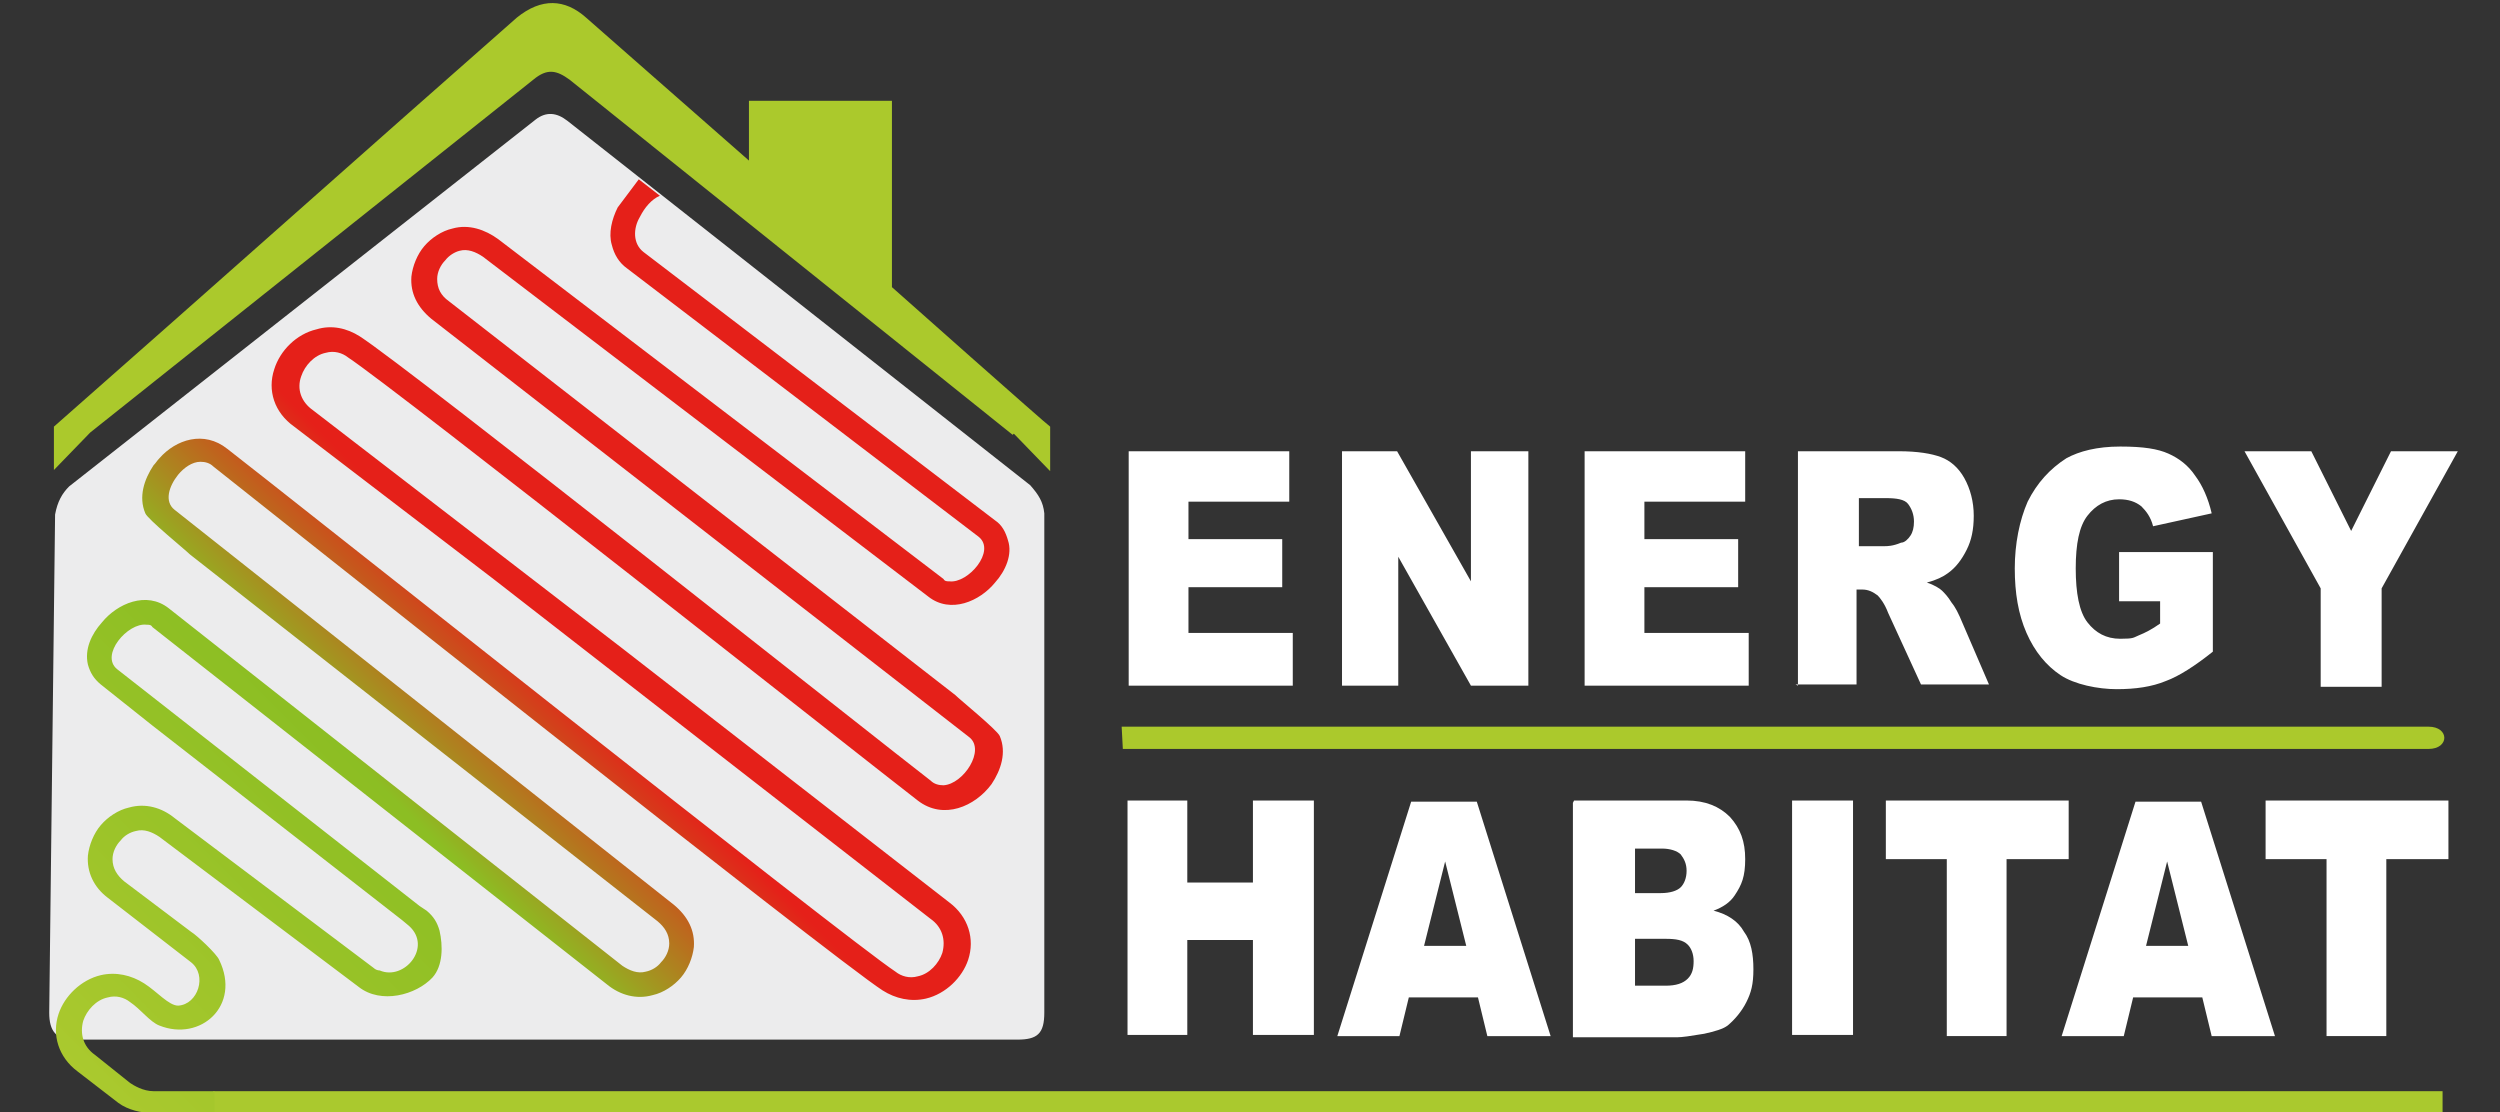
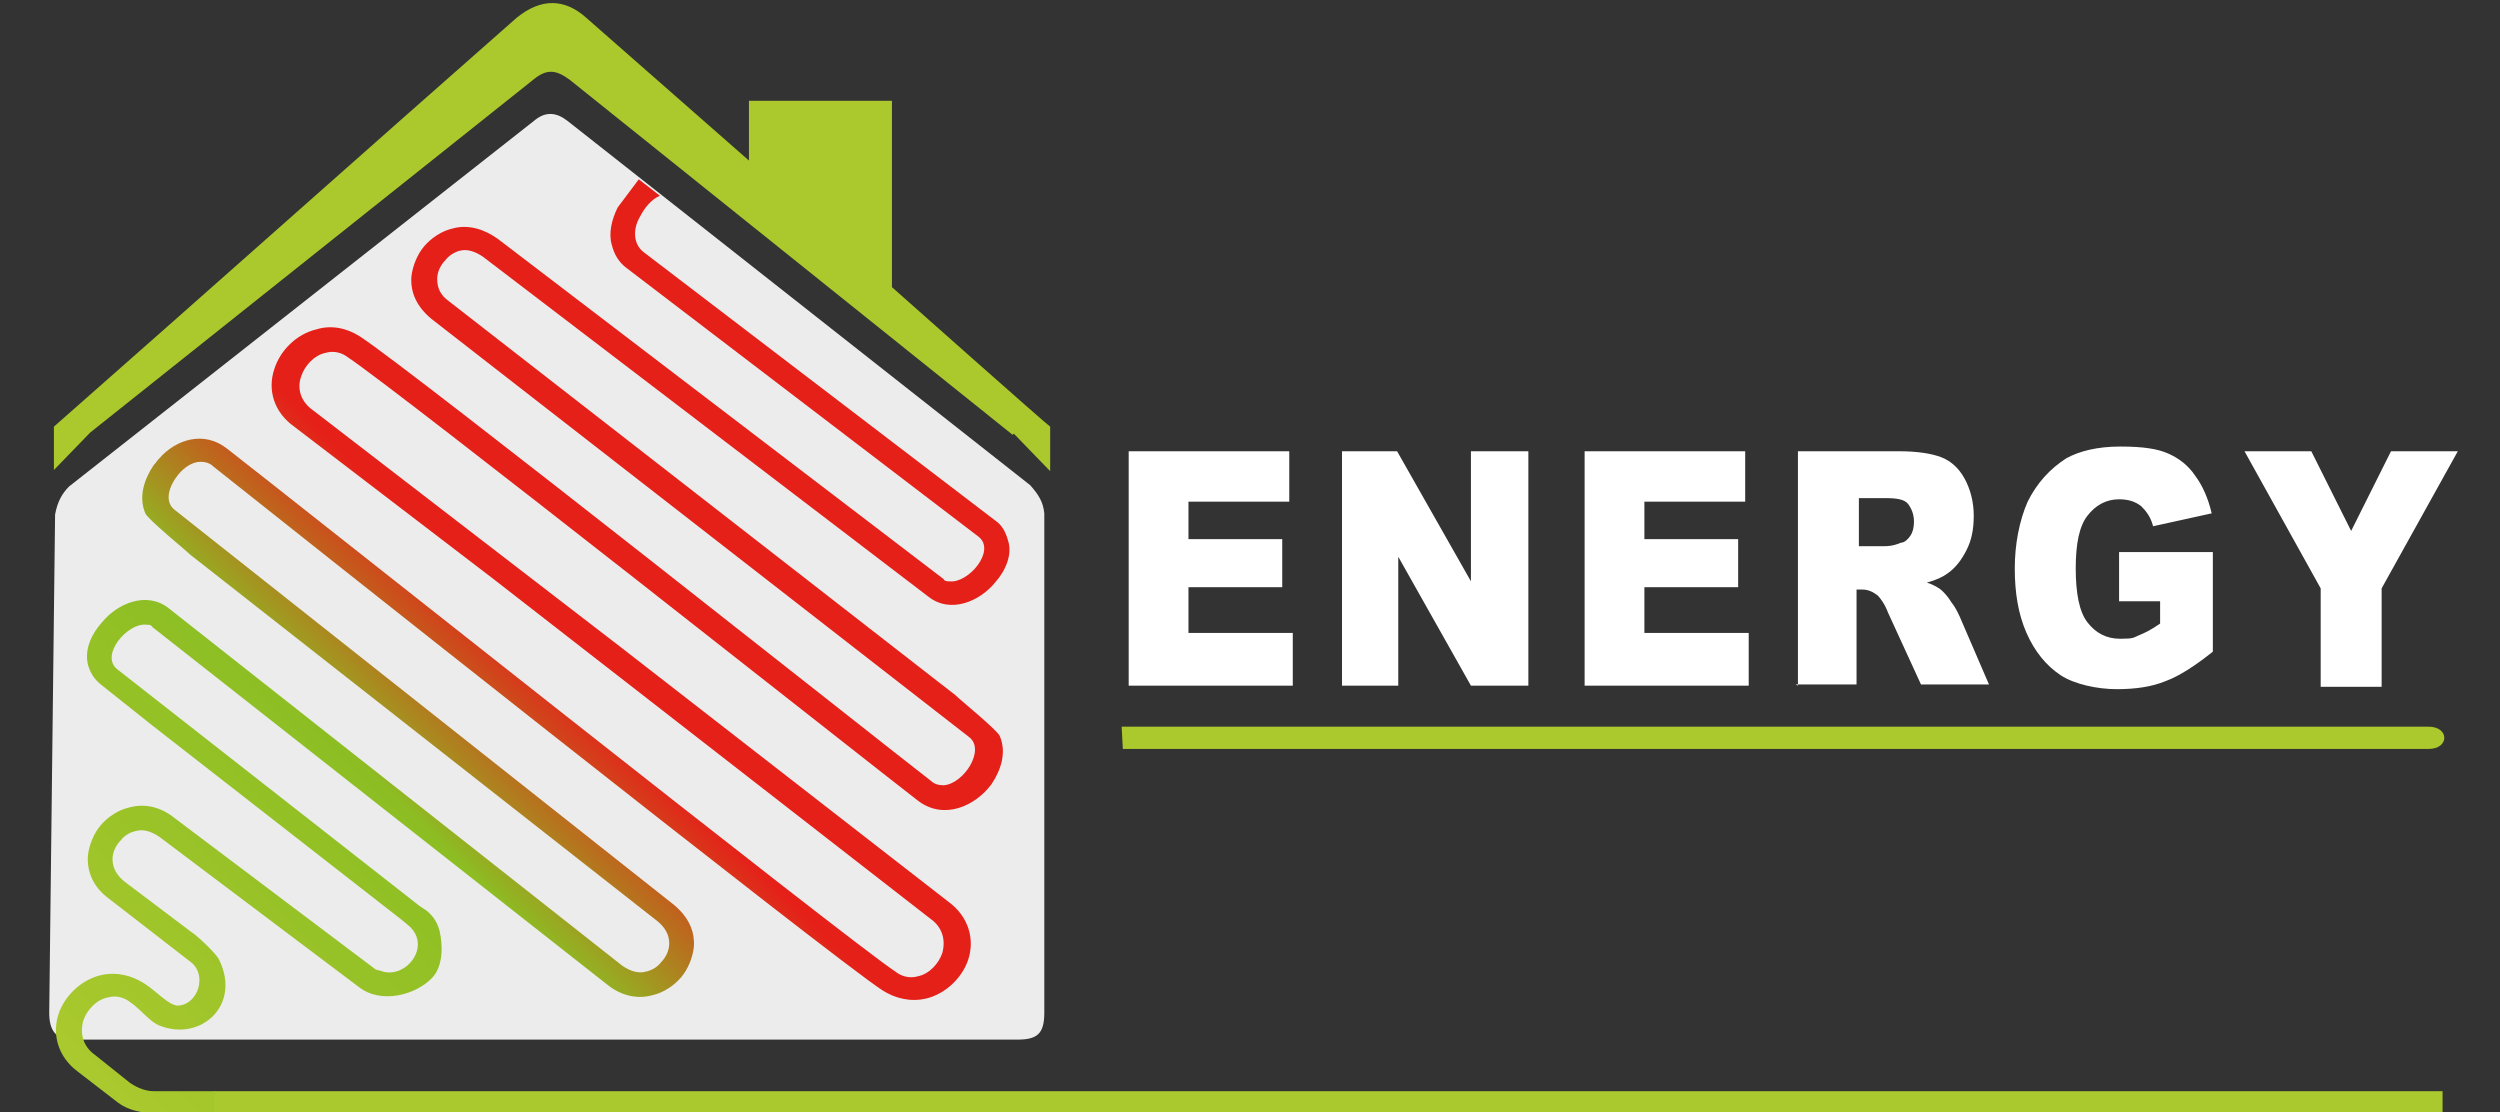
<svg xmlns="http://www.w3.org/2000/svg" id="LOGO" version="1.1" viewBox="0 0 213.3 94.9">
  <rect x="0" y="0" width="213.3" height="94.9" fill="#333333" stroke="none" />
  <defs>
    <style>
      .st0 {
        fill: #fff;
      }

      .st1 {
        fill: #aac92e;
      }

      .st2 {
        fill: #ececed;
      }

      .st2, .st3, .st4 {
        fill-rule: evenodd;
      }

      .st3 {
        fill: #abc92c;
      }

      .st4 {
        fill: url(#linear-gradient);
      }
    </style>
    <linearGradient id="linear-gradient" x1="12.1" y1="96.9" x2="74.9" y2="34.1" gradientUnits="userSpaceOnUse">
      <stop offset="0" stop-color="#aac92e" />
      <stop offset=".4" stop-color="#8cbe23" />
      <stop offset=".6" stop-color="#e52019" />
    </linearGradient>
  </defs>
  <path class="st2" d="M48.4,10.3l39.5,31.1c.7.8,1.1,1.4,1.2,2.4v42.6c0,1.8-.6,2.3-2.3,2.3H6.3c-1.5,0-2.1-.7-2.1-2.3l.5-42.5c.2-1.1.6-1.8,1.2-2.4L45.7,10.2c.9-.7,1.8-.6,2.7.1Z" />
  <g>
    <path class="st0" d="M96.2,38.5h13.8v4.3h-8.6v3.2h8v4.1h-8v3.9h8.9v4.5h-14v-20h0ZM114.4,38.5h4.8l6.3,11.1v-11.1h4.9v20h-4.9l-6.2-11v11h-4.8v-20h0ZM135.1,38.5h13.8v4.3h-8.6v3.2h8v4.1h-8v3.9h8.9v4.5h-14v-20h0ZM153.4,58.5v-20h8.6c1.6,0,2.8.2,3.6.5.8.3,1.5.9,2,1.8.5.9.8,2,.8,3.2s-.2,2.1-.6,2.9c-.4.8-.9,1.5-1.6,2-.4.3-1,.6-1.8.8.6.2,1.1.5,1.3.7.2.2.5.5.8,1,.4.5.6,1,.7,1.2l2.5,5.8h-5.8l-2.8-6.1c-.3-.8-.7-1.3-.9-1.5-.4-.3-.8-.5-1.3-.5h-.5v8.1h-5.2ZM158.6,46.6h2.2c.2,0,.7,0,1.4-.3.3,0,.6-.3.8-.6.2-.3.3-.7.3-1.2,0-.6-.2-1.1-.5-1.5-.3-.4-1-.5-1.9-.5h-2.3v4.1h0ZM180.8,51.3v-4.2h8v8.5c-1.5,1.2-2.9,2.1-4,2.5-1.2.5-2.6.7-4.2.7s-3.6-.4-4.8-1.2c-1.2-.8-2.2-2-2.9-3.6-.7-1.6-1-3.4-1-5.5s.4-4.1,1.1-5.7c.8-1.6,1.9-2.8,3.3-3.7,1.1-.6,2.6-1,4.6-1s3.2.2,4.1.6c.9.4,1.7,1,2.3,1.9.6.8,1.1,1.9,1.4,3.2l-5,1.1c-.2-.8-.6-1.3-1-1.7-.5-.4-1.1-.6-1.9-.6-1.1,0-2,.5-2.7,1.4-.7.9-1,2.4-1,4.5s.3,3.7,1,4.6c.7.9,1.6,1.4,2.8,1.4s1.1-.1,1.6-.3c.5-.2,1.1-.5,1.8-1v-1.9h-3.4ZM191.5,38.5h5.7l3.4,6.8,3.4-6.8h5.7l-6.5,11.7v8.4h-5.2v-8.4l-6.5-11.7Z" />
-     <path class="st0" d="M96.2,68.3h5.1v7h5.6v-7h5.2v20h-5.2v-8.1h-5.6v8.1h-5.1v-20h0ZM126.1,85.1h-5.9l-.8,3.3h-5.3l6.3-20h5.6l6.3,20h-5.4l-.8-3.3h0ZM125.1,80.7l-1.8-7.2-1.8,7.2h3.7ZM134.3,68.3h9.6c1.6,0,2.8.5,3.7,1.4.9,1,1.3,2.1,1.3,3.6s-.3,2.2-.9,3.1c-.4.6-1,1-1.8,1.3,1.2.3,2.1.9,2.6,1.8.6.8.8,1.9.8,3.2s-.2,2-.6,2.8c-.4.8-1,1.5-1.6,2-.4.3-1.1.5-2,.7-1.2.2-1.9.3-2.3.3h-8.9v-20h0ZM139.5,76.2h2.2c.8,0,1.4-.2,1.7-.5.3-.3.5-.8.5-1.4s-.2-1-.5-1.4c-.3-.3-.9-.5-1.6-.5h-2.3v3.8h0ZM139.5,84.1h2.6c.9,0,1.5-.2,1.9-.6.4-.4.5-.9.5-1.5s-.2-1.1-.5-1.4c-.4-.4-1-.5-1.9-.5h-2.6v4.1h0ZM152.9,68.3h5.2v20h-5.2v-20h0ZM160.9,68.3h15.6v5h-5.3v15.1h-5.1v-15.1h-5.2v-5h0ZM187.9,85.1l.8,3.3h5.4l-6.3-20h-5.6l-6.3,20h5.3l.8-3.3h5.9ZM186.8,80.7h-3.7l1.8-7.2,1.8,7.2h0ZM193.3,68.3h15.6v5h-5.3v15.1h-5.1v-15.1h-5.2v-5Z" />
  </g>
  <rect class="st1" x="18.2" y="93.1" width="190.2" height="1.8" />
  <path class="st4" d="M18.4,93.1h-5.3c-.9,0-1.7-.5-2-.7l-3-2.4c-1-.7-1.3-1.8-1-2.9.3-.9,1.1-1.8,2.1-2,.7-.2,1.4,0,1.9.4.9.6,1.7,1.7,2.5,2,3.5,1.4,7-1.7,5.1-5.6-.2-.5-1.9-2.1-2.4-2.4l-5.7-4.3c-.6-.5-1-1.1-1-1.9,0-.6.3-1.2.7-1.6.3-.4.8-.7,1.3-.8.7-.2,1.4.1,2,.5l17,12.8c1.9,1.5,4.9.7,6.3-.8.9-1,.9-2.7.6-4-.2-.7-.5-1.2-1.1-1.7l-.6-.4h0s-25.8-20.2-25.8-20.2c-1.5-1.2.9-4,2.5-3.8.2,0,.4,0,.5.2l38.8,30.5c1.1.9,2.5,1.3,3.9.9.9-.2,1.8-.8,2.4-1.5.6-.7,1-1.7,1.1-2.6.1-1.4-.5-2.6-1.7-3.6L14.9,43.5c-.9-.7-.5-2,.3-3,.5-.6,1.2-1.1,1.9-1.1.4,0,.8.1,1.1.4,3.9,3.1,52.9,42,57.1,44.7,1.1.7,2.4,1,3.7.7,1.7-.4,3.1-1.8,3.6-3.3.6-1.8,0-3.7-1.6-4.9l-27.8-21.6-26.5-20.4c-1-.7-1.4-1.8-1-2.9.3-.9,1.1-1.8,2.1-2,.7-.2,1.4,0,1.9.4,4.1,2.7,44.7,34.8,48.6,37.8,2.2,1.7,4.9.5,6.3-1.4.8-1.2,1.3-2.7.7-4.1-.2-.5-3.4-3.1-3.8-3.5L38.3,25.7c-.7-.5-1-1.1-1-1.9,0-.6.3-1.2.7-1.6.3-.4.8-.7,1.2-.8.7-.2,1.4.1,2,.5l38,29c1.9,1.5,4.4.4,5.7-1.2.9-1,1.5-2.4,1.1-3.6-.2-.7-.5-1.3-1.1-1.7l-30-22.9c-.9-.7-.9-2-.3-3,.4-.8,1-1.5,1.7-1.8l-1.8-1.4-1.8,2.4c-.5,1-.8,2.2-.5,3.2.2.8.6,1.5,1.3,2l30,22.9c1.5,1.2-.9,4-2.5,3.8-.2,0-.4,0-.5-.2l-38-29c-1.1-.8-2.5-1.3-3.9-.9-.9.2-1.8.8-2.4,1.5-.6.7-1,1.7-1.1,2.6-.1,1.4.5,2.6,1.7,3.6l45.9,35.7c1.4,1.1-.5,4-2.2,4.1-.4,0-.8-.1-1.1-.4-3.9-3-44.5-35.2-48.7-37.9-1.1-.7-2.4-1-3.7-.6-1.7.4-3.1,1.8-3.6,3.4-.6,1.8,0,3.7,1.7,4.9l17,13h0s37.3,29,37.3,29c1,.7,1.3,1.8,1,2.9-.3.9-1.1,1.8-2.1,2-.7.2-1.4,0-1.9-.4-4.1-2.7-53.1-41.6-57-44.6-2-1.6-4.4-.8-5.8.8-.2.2-.3.4-.5.6-.8,1.2-1.3,2.7-.7,4.1.2.5,3.4,3.1,3.8,3.5l39.9,31.3c.6.5,1,1.1,1,1.9,0,.6-.3,1.2-.7,1.6-.3.4-.8.7-1.3.8-.7.2-1.4-.1-2-.5L14.4,51.9c-1.9-1.5-4.4-.4-5.7,1.2-.9,1-1.5,2.3-1.2,3.6.2.7.5,1.2,1.1,1.7l4.4,3.5h0c0,0,21.3,16.6,21.3,16.6h0s.6.5.6.5c2,1.8-.4,4.7-2.5,3.8-.2,0-.4-.1-.5-.2l-17-12.8c-1.1-.9-2.5-1.3-3.9-.9-.9.2-1.8.8-2.4,1.5-.6.7-1,1.7-1.1,2.6-.1,1.4.5,2.7,1.7,3.6l7.1,5.5c1.4,1.1.6,3.6-1.1,3.7-.8,0-1.8-1.2-2.9-1.9-1.1-.7-2.4-1-3.7-.7-1.7.4-3.1,1.8-3.6,3.3-.6,1.8,0,3.7,1.6,4.9l3.5,2.7c.8.6,2.1.9,2.7.8h5.5s0-1.8,0-1.8Z" />
  <path class="st3" d="M95.9,63.9h111.3c1.8,0,1.8-1.9,0-1.9h-111.5s.1,1.9.1,1.9Z" />
  <path class="st3" d="M86.5,37l3.1,3.2v-3.8c-.1,0-13.5-11.9-13.5-11.9v-15.9c0,0-12.2,0-12.2,0v5.1c0,0-13.9-12.2-13.9-12.2-1.8-1.6-3.8-1.7-5.9,0C31.7,12.4,17,25.5,4.6,36.4v3.7s3.1-3.2,3.1-3.2L45.5,6.8c1.2-1,2-.8,3.1,0l37.8,30.3Z" />
-   <path class="st3" d="M96.8,94" />
</svg>